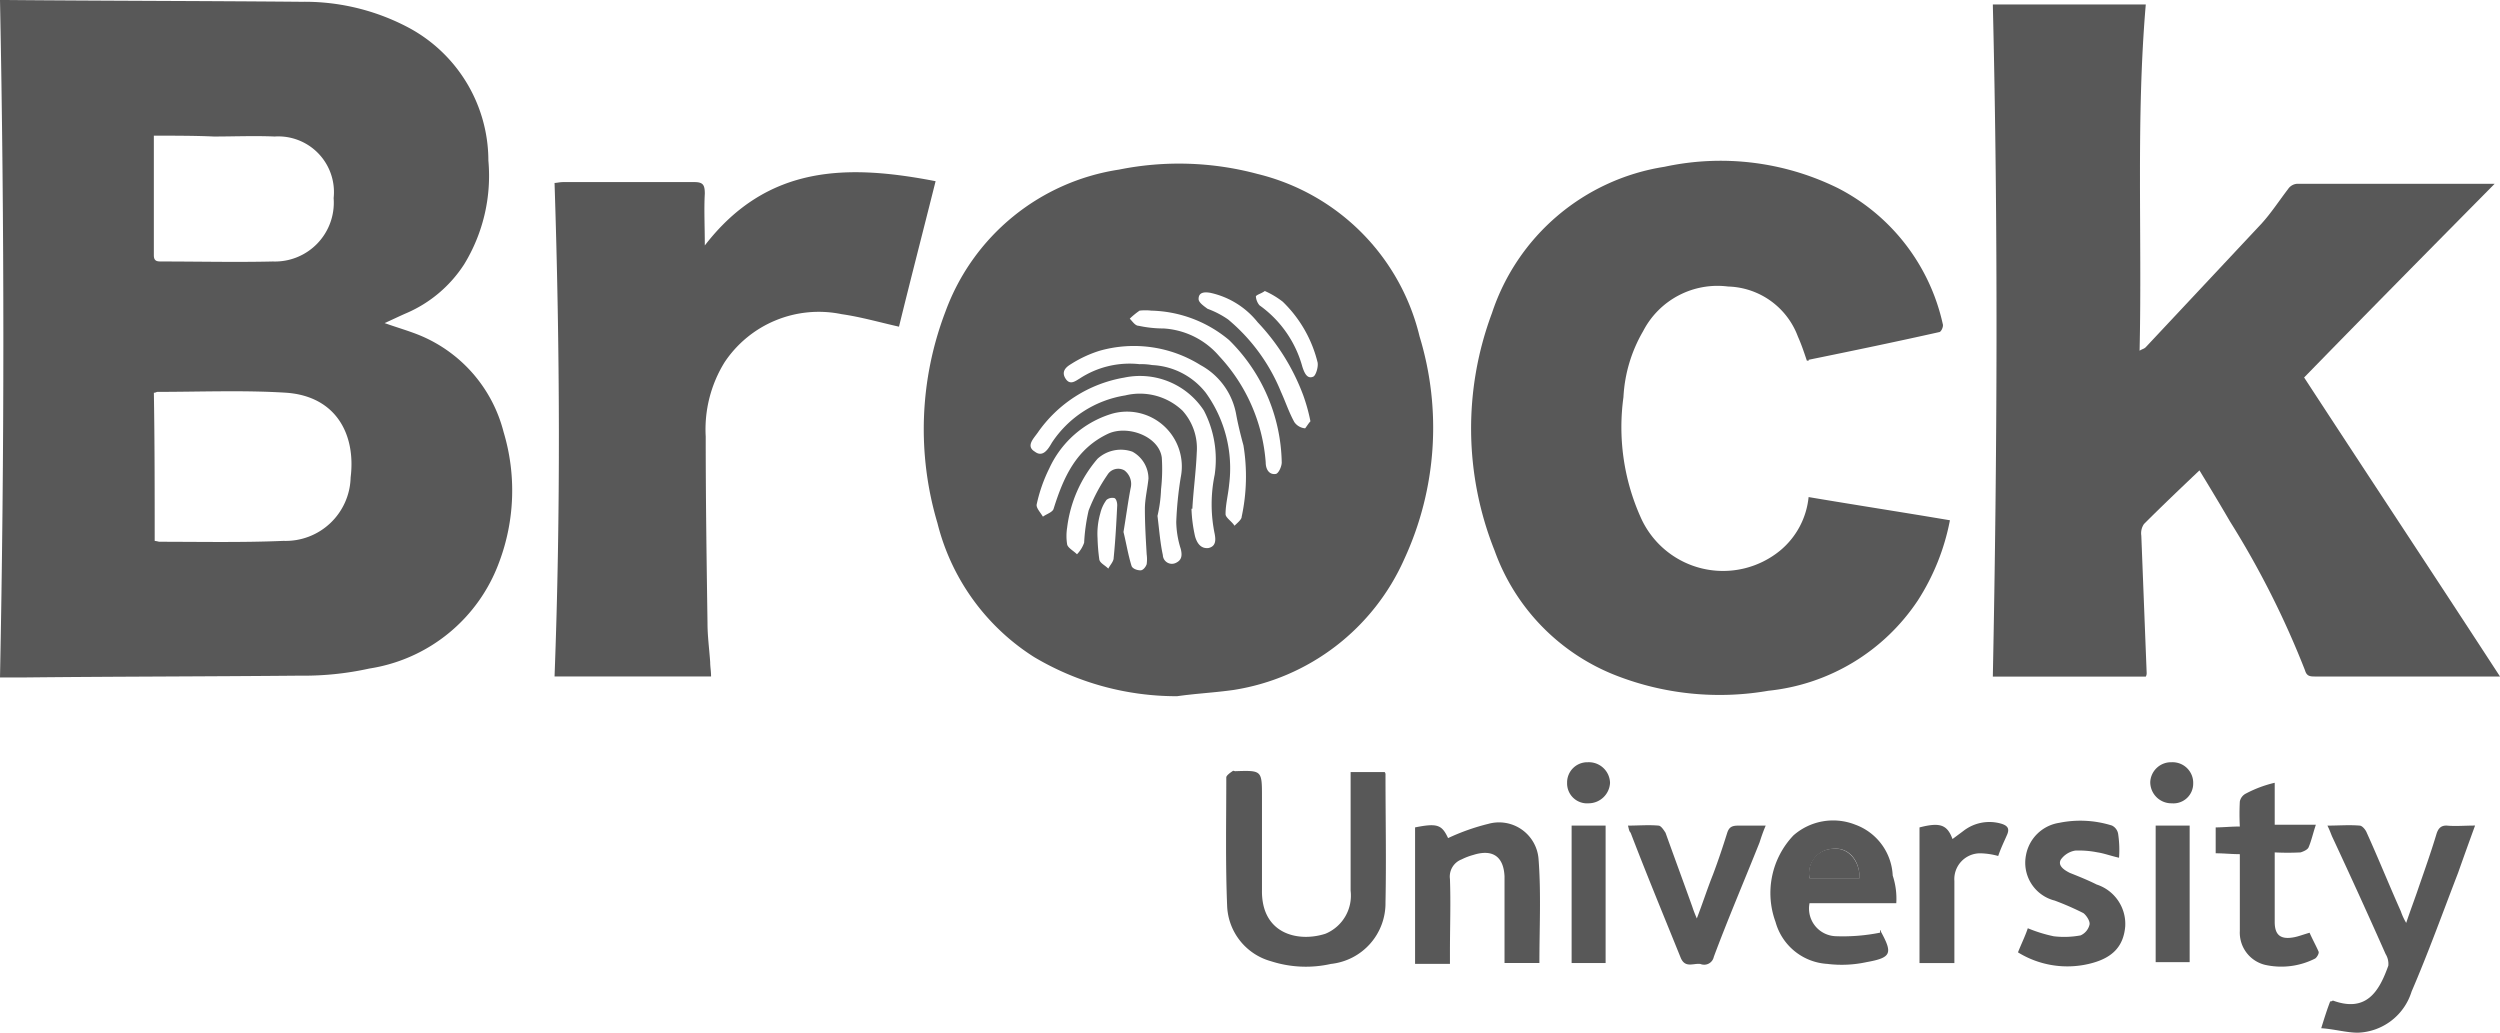
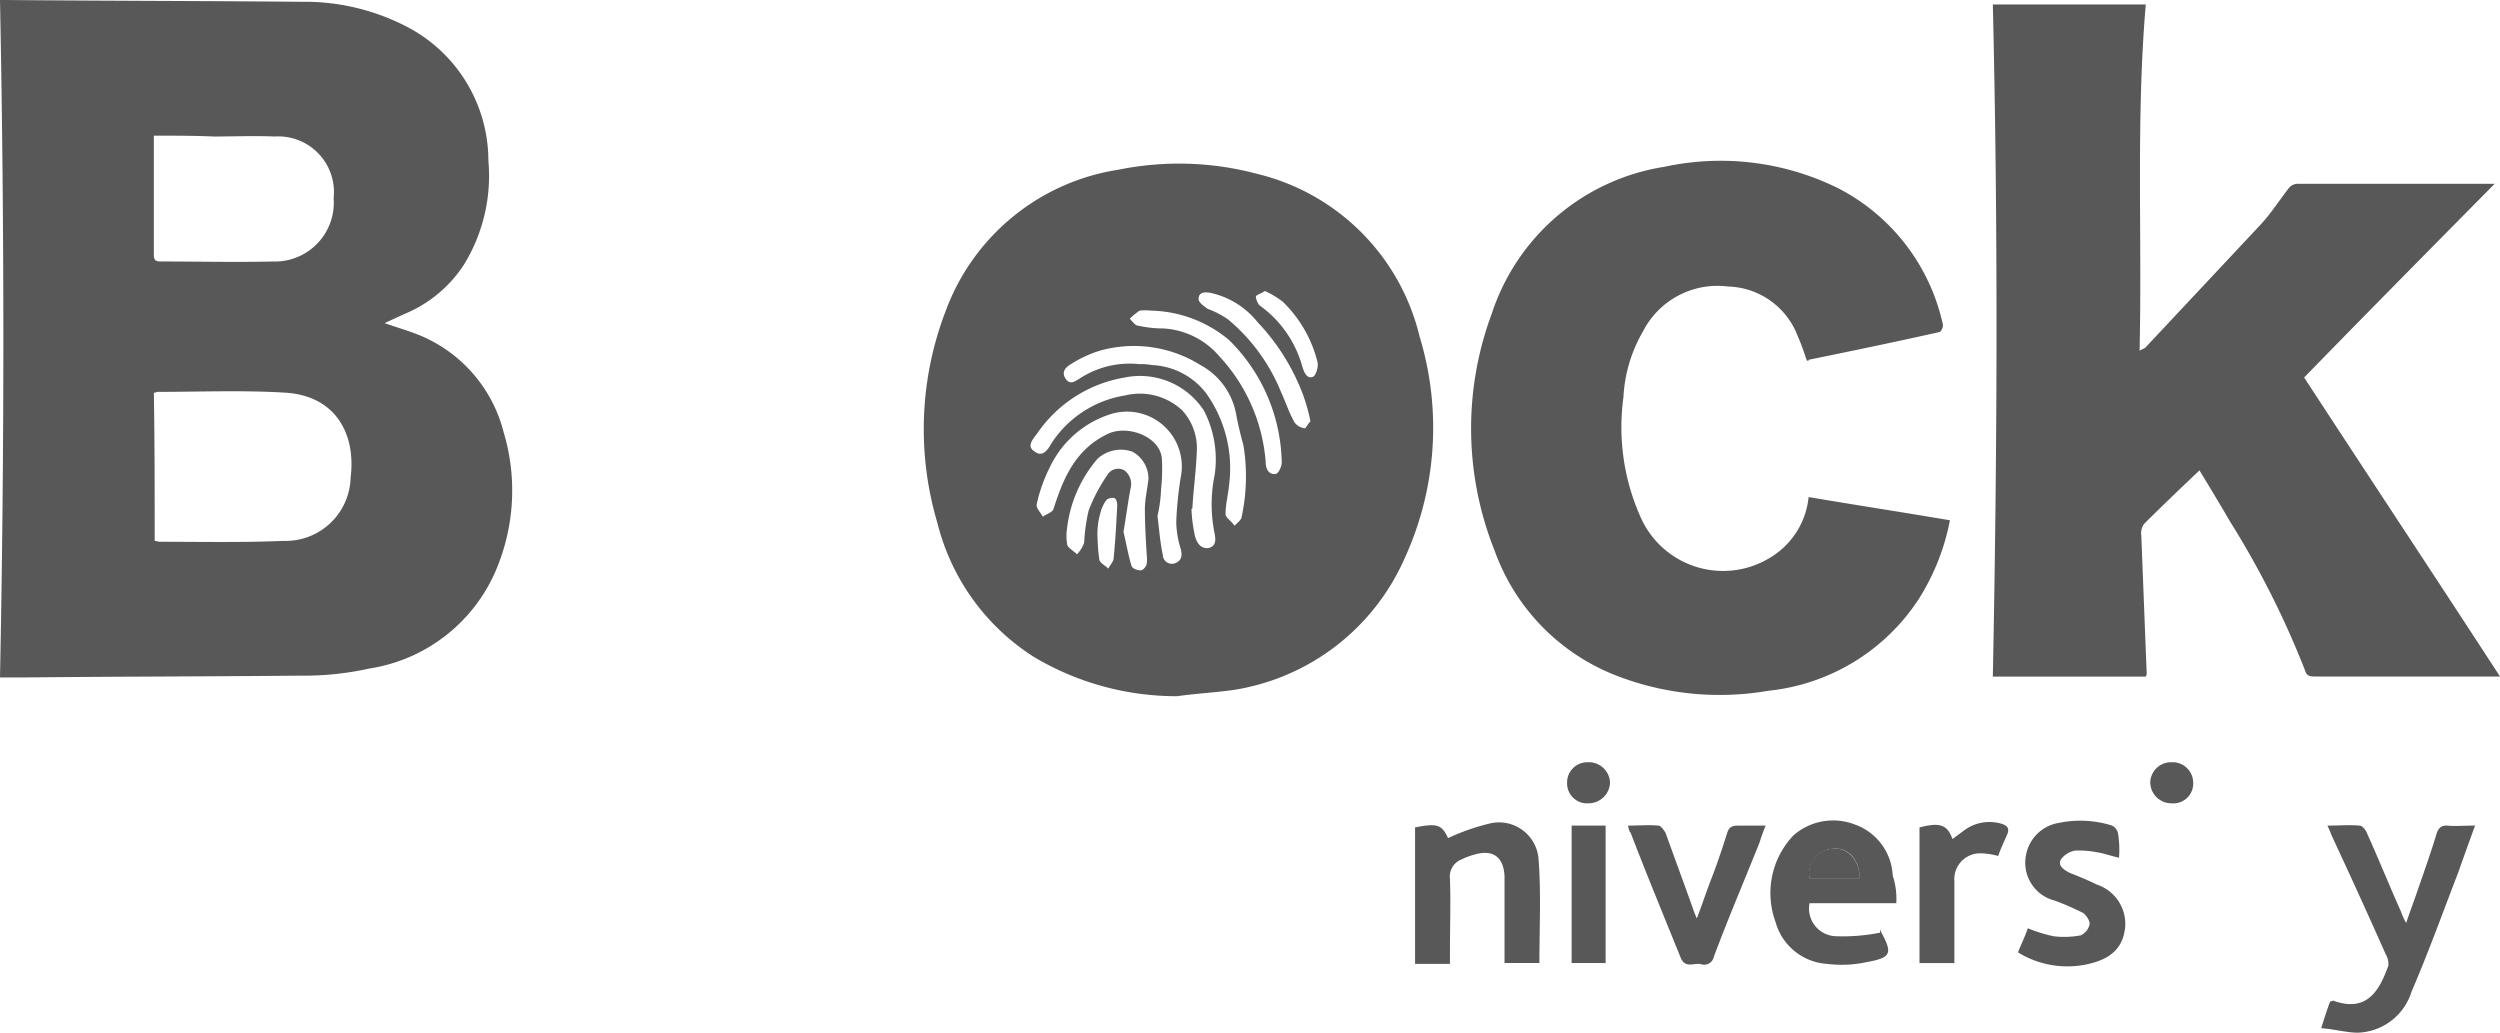
<svg xmlns="http://www.w3.org/2000/svg" width="121.211" height="50.069" viewBox="0 0 121.211 50.069">
  <g transform="translate(-197 -2089.908)">
    <path d="M0,0H.26C5.031.043,9.845.043,14.615.087a10.74,10.74,0,0,1,5.031,1.168,7.323,7.323,0,0,1,4.033,6.534,8.223,8.223,0,0,1-1.171,5.02,6.289,6.289,0,0,1-2.819,2.38c-.3.13-.65.3-1.041.476.607.216,1.214.389,1.735.606a6.924,6.924,0,0,1,4.033,4.674,9.855,9.855,0,0,1-.217,6.318,8,8,0,0,1-6.288,5.15,14.722,14.722,0,0,1-3.383.346C10.1,32.8,5.681,32.8,1.3,32.845H0Q.325,16.488,0,0ZM7.5,26.224a1.881,1.881,0,0,1,.217.043c1.995,0,4.033.043,6.028-.043A3.152,3.152,0,0,0,17,23.152c.26-2.077-.694-3.938-3.123-4.111C11.8,18.911,9.715,19,7.633,19c-.043,0-.087.043-.173.043C7.5,21.421,7.5,23.8,7.5,26.224ZM7.459,6.578v5.8c0,.3.173.3.39.3,1.778,0,3.6.043,5.378,0a2.854,2.854,0,0,0,2.949-3.073,2.7,2.7,0,0,0-2.862-2.986c-1-.043-1.952,0-2.949,0C9.454,6.578,8.5,6.578,7.459,6.578Z" transform="translate(197 2089.908)" fill="rgba(33,33,33,0.75)" />
    <path d="M24.59,32.585H15.656c-.26,0-.434,0-.52-.3a43.4,43.4,0,0,0-3.643-7.227c-.477-.822-1-1.688-1.475-2.467-.911.866-1.821,1.731-2.689,2.6a.784.784,0,0,0-.13.563c.087,2.207.173,4.457.26,6.664a.326.326,0,0,1-.043.173H0C.217,21.724.26,10.862,0,0H7.416c-.477,5.582-.173,11.121-.3,16.79.13-.087.217-.087.3-.173l5.595-5.972c.477-.519.867-1.125,1.3-1.688a.575.575,0,0,1,.434-.26H24.33c-3.123,3.159-6.158,6.231-9.237,9.39C18.171,22.805,21.381,27.652,24.59,32.585Z" transform="translate(293.621 2090.123)" fill="rgba(33,33,33,0.75)" />
    <path d="M12.281,25.819a13.5,13.5,0,0,1-6.939-1.9A10.777,10.777,0,0,1,.658,17.424a15.97,15.97,0,0,1,.39-10.256A10.661,10.661,0,0,1,9.462.287,14.7,14.7,0,0,1,16.184.5a10.674,10.674,0,0,1,7.85,7.876A15.179,15.179,0,0,1,23.3,19.155a10.9,10.9,0,0,1-8.283,6.361C14.1,25.646,13.192,25.689,12.281,25.819Zm.737-9.088h-.043a7.1,7.1,0,0,0,.174,1.341c.087.3.26.606.65.563.39-.087.347-.433.3-.692a7.038,7.038,0,0,1,0-2.856,5.14,5.14,0,0,0-.521-3.116,3.7,3.7,0,0,0-3.86-1.6,6.422,6.422,0,0,0-4.207,2.683c-.217.3-.564.649-.13.909.39.3.651-.13.824-.433a5.243,5.243,0,0,1,3.556-2.294,3,3,0,0,1,2.776.736,2.722,2.722,0,0,1,.694,2.034C13.192,14.957,13.062,15.866,13.018,16.732Zm-1.691.346c.087.692.13,1.3.26,1.9a.438.438,0,0,0,.607.389c.3-.13.347-.346.26-.692a4.524,4.524,0,0,1-.217-1.3,17.416,17.416,0,0,1,.217-2.164,2.659,2.659,0,0,0-3.383-3.072,4.9,4.9,0,0,0-2.992,2.64,7.433,7.433,0,0,0-.607,1.731c-.043.173.173.389.3.606.173-.13.477-.216.52-.389.477-1.515,1.084-2.9,2.645-3.635.954-.433,2.472.13,2.6,1.168A8.719,8.719,0,0,1,11.5,15.78,6.67,6.67,0,0,1,11.327,17.078ZM10.46,9.721a2.87,2.87,0,0,1,.607.043,3.51,3.51,0,0,1,2.6,1.341A6.254,6.254,0,0,1,14.8,15.563c-.043.476-.173.952-.173,1.428,0,.173.3.346.434.563.13-.13.347-.3.347-.433a9.3,9.3,0,0,0,.087-3.462c-.13-.476-.26-1-.347-1.471a3.4,3.4,0,0,0-1.735-2.423,6.089,6.089,0,0,0-4.9-.692,5.779,5.779,0,0,0-1.388.649c-.217.13-.477.346-.26.692s.477.13.694,0A4.416,4.416,0,0,1,10.46,9.721Zm-.781,8.136c.13.519.217,1.082.39,1.644.043.13.26.216.434.216.13,0,.26-.173.3-.3a1.744,1.744,0,0,0,0-.476c-.043-.736-.087-1.471-.087-2.207,0-.476.13-1,.174-1.471a1.492,1.492,0,0,0-.781-1.3,1.677,1.677,0,0,0-1.691.346A6.3,6.3,0,0,0,6.947,17.64a2.615,2.615,0,0,0,0,.822c.043.173.3.3.477.476a1.527,1.527,0,0,0,.347-.562,8.992,8.992,0,0,1,.217-1.558A8.232,8.232,0,0,1,8.9,15.087a.609.609,0,0,1,.824-.216.826.826,0,0,1,.3.865C9.9,16.385,9.809,17.078,9.679,17.857ZM11.023,7.125a2.457,2.457,0,0,0-.564,0,3.769,3.769,0,0,0-.477.389c.13.13.26.346.434.346a5.793,5.793,0,0,0,1.214.13,3.854,3.854,0,0,1,2.689,1.341,8.465,8.465,0,0,1,2.255,5.15c0,.346.173.606.477.563.13,0,.3-.346.3-.562A8.538,8.538,0,0,0,14.8,8.553,6.088,6.088,0,0,0,11.023,7.125Zm7.72,5.366a8.708,8.708,0,0,0-.347-1.255,10.419,10.419,0,0,0-2.212-3.548,4.027,4.027,0,0,0-2.3-1.428c-.26-.043-.564-.043-.564.3,0,.173.26.346.434.476a4.373,4.373,0,0,1,1,.519,8.969,8.969,0,0,1,2.559,3.505c.217.476.39,1,.65,1.471a.712.712,0,0,0,.521.3C18.526,12.794,18.656,12.577,18.743,12.491ZM16.531,6.173c-.174.13-.39.173-.434.26a.768.768,0,0,0,.174.433,5.407,5.407,0,0,1,2.082,2.986c.087.26.217.606.52.476.13-.043.26-.476.217-.692A6.122,6.122,0,0,0,17.4,6.692,4.178,4.178,0,0,0,16.531,6.173ZM8.421,18.16A9.139,9.139,0,0,0,8.508,19.2c.043.173.26.26.434.433.087-.173.26-.346.26-.519.087-.866.13-1.688.173-2.553,0-.13-.043-.3-.13-.346a.443.443,0,0,0-.39.087,1.784,1.784,0,0,0-.3.649A3.591,3.591,0,0,0,8.421,18.16Z" transform="translate(241.793 2097.844)" fill="rgba(33,33,33,0.75)" />
    <path d="M16.275,9.67c-.13-.389-.26-.779-.434-1.168a3.72,3.72,0,0,0-3.383-2.423,4.057,4.057,0,0,0-4.12,2.164,7.046,7.046,0,0,0-.954,3.2,10.679,10.679,0,0,0,.824,5.8,4.368,4.368,0,0,0,6.765,1.644,3.86,3.86,0,0,0,1.388-2.6c2.3.389,4.554.736,6.852,1.125a10.979,10.979,0,0,1-1.561,3.895,9.921,9.921,0,0,1-7.242,4.371,13.831,13.831,0,0,1-7.373-.736,10.181,10.181,0,0,1-5.9-6.058,15.968,15.968,0,0,1-.13-11.511,10.515,10.515,0,0,1,8.37-7.1,12.86,12.86,0,0,1,8.414,1.039A9.775,9.775,0,0,1,22.867,7.9c.043.13-.087.389-.174.389-2.125.476-4.207.909-6.332,1.342C16.362,9.713,16.362,9.67,16.275,9.67Z" transform="translate(268.328 2097.721)" fill="rgba(33,33,33,0.75)" />
-     <path d="M18.475.435C17.868,2.858,17.261,5.2,16.7,7.489c-.954-.216-1.865-.476-2.776-.606A5.486,5.486,0,0,0,8.24,9.22a6.186,6.186,0,0,0-.911,3.592c0,3.029.043,6.015.087,9.044,0,.649.087,1.255.13,1.9,0,.216.043.433.043.692H0C.3,16.49.26,8.527,0,.521.087.521.26.478.434.478H6.765c.434,0,.52.13.52.563-.043.779,0,1.558,0,2.51C10.322-.387,14.225-.387,18.475.435Z" transform="translate(223.887 2098.258)" fill="rgba(33,33,33,0.75)" />
-     <path d="M6.039.063H7.687a.159.159,0,0,1,.043.13c0,2.077.043,4.111,0,6.188A2.959,2.959,0,0,1,5.085,9.366a5.513,5.513,0,0,1-2.906-.13A2.9,2.9,0,0,1,.054,6.6C-.033,4.52.011,2.4.011.322c0-.087.173-.216.3-.3.043-.043.087,0,.13,0,1.3-.043,1.3-.043,1.3,1.255v4.5C1.7,7.938,3.524,8.328,4.825,7.9A2,2,0,0,0,6.039,5.818V.063Z" transform="translate(256.445 2127.277)" fill="rgba(33,33,33,0.75)" />
    <path d="M0,9.843c.173-.563.3-.952.434-1.3A.19.19,0,0,0,.564,8.5c1.648.606,2.255-.476,2.689-1.688a.9.9,0,0,0-.13-.563C2.3,4.39,1.431,2.486.564.625.477.452.434.279.3.019c.564,0,1.041-.043,1.561,0,.13,0,.3.216.347.346C2.776,1.62,3.3,2.919,3.86,4.174a2.971,2.971,0,0,0,.26.563c.217-.649.434-1.212.607-1.731.3-.865.607-1.731.867-2.6.087-.26.217-.389.477-.389.434.043.867,0,1.388,0-.3.822-.564,1.558-.824,2.294C5.9,4.217,5.2,6.164,4.38,8.068a2.827,2.827,0,0,1-2.6,1.991C1.214,10.059.651,9.886,0,9.843Z" transform="translate(309.543 2129.918)" fill="rgba(33,33,33,0.75)" />
    <path d="M6.028,6.8H4.337v-4.2c-.043-.952-.564-1.341-1.518-1.039a3.016,3.016,0,0,0-.564.216.89.89,0,0,0-.564.952c.043,1.168,0,2.337,0,3.505v.606H0V.225C1.084.009,1.3.1,1.6.744A10.47,10.47,0,0,1,3.556.052,1.921,1.921,0,0,1,5.985,1.74C6.115,3.384,6.028,5.072,6.028,6.8Z" transform="translate(265.609 2129.799)" fill="rgba(33,33,33,0.75)" />
    <path d="M6.085,4.01H1.879a1.342,1.342,0,0,0,1.258,1.6A9.174,9.174,0,0,0,5.3,5.438v-.13c.043.043.043.043.043.087.564,1.039.52,1.255-.694,1.471a5.667,5.667,0,0,1-1.908.087A2.775,2.775,0,0,1,.231,4.919,4.056,4.056,0,0,1,1.1.722,2.915,2.915,0,0,1,4.09.2,2.761,2.761,0,0,1,5.912,2.669,3.577,3.577,0,0,1,6.085,4.01ZM4.307,2.8c0-.909-.564-1.515-1.3-1.428A1.2,1.2,0,0,0,1.879,2.8Z" transform="translate(282.855 2129.689)" fill="rgba(33,33,33,0.75)" />
    <path d="M4.9,1.792c-.39-.087-.737-.216-1.041-.26a4.587,4.587,0,0,0-1.084-.087,1.074,1.074,0,0,0-.694.433c-.173.3.173.519.434.649.434.173.867.346,1.3.563A2.01,2.01,0,0,1,5.2,5.124c-.087,1-.651,1.558-1.778,1.818A4.55,4.55,0,0,1,0,6.379C.173,5.946.347,5.6.477,5.21A7,7,0,0,0,1.735,5.6a4.328,4.328,0,0,0,1.3-.043.761.761,0,0,0,.434-.519c.043-.173-.173-.476-.3-.563a13.415,13.415,0,0,0-1.388-.606A1.891,1.891,0,0,1,.39,1.662,1.934,1.934,0,0,1,1.995.1a5.118,5.118,0,0,1,2.559.13.551.551,0,0,1,.3.389A5.175,5.175,0,0,1,4.9,1.792Z" transform="translate(294.84 2129.703)" fill="rgba(33,33,33,0.75)" />
-     <path d="M2.862,0V2.034H4.857c-.13.389-.217.779-.347,1.082-.043.13-.26.216-.39.26a12.158,12.158,0,0,1-1.258,0V6.751c0,.649.3.865.954.736.217-.043.434-.13.737-.216.13.3.3.606.434.909.043.087-.087.3-.173.346a3.616,3.616,0,0,1-2.429.3A1.606,1.606,0,0,1,1.171,7.184V3.462C.781,3.462.39,3.419,0,3.419V2.164c.347,0,.737-.043,1.171-.043a11.284,11.284,0,0,1,0-1.212.551.551,0,0,1,.3-.389A5.79,5.79,0,0,1,2.862,0Z" transform="translate(304.426 2127.86)" fill="rgba(33,33,33,0.75)" />
    <path d="M0,.019c.52,0,1-.043,1.475,0,.13,0,.26.216.347.346.434,1.212.867,2.38,1.3,3.592.043.13.087.26.217.563.3-.779.52-1.471.781-2.12.26-.692.477-1.341.694-2.034.087-.26.217-.346.52-.346H6.679c-.13.3-.217.563-.3.822C5.638,2.7,4.857,4.52,4.163,6.381a.477.477,0,0,1-.651.346c-.347-.043-.737.216-.954-.3C1.735,4.39.911,2.4.13.365.043.279.043.149,0,.019Z" transform="translate(275.93 2129.918)" fill="rgba(33,33,33,0.75)" />
    <path d="M3.816,1.652a3.513,3.513,0,0,0-.867-.13A1.252,1.252,0,0,0,1.691,2.864V6.845H0V.267C1,.008,1.344.138,1.6.83L2.125.44A2.052,2.052,0,0,1,3.99.094c.26.087.39.216.26.519S3.946,1.263,3.816,1.652Z" transform="translate(290.066 2129.758)" fill="rgba(33,33,33,0.75)" />
    <path d="M1.648,6.664H0V0H1.648Z" transform="translate(273.199 2129.936)" fill="rgba(33,33,33,0.75)" />
-     <path d="M0,0H1.648V6.621H0Z" transform="translate(301.516 2129.936)" fill="rgba(33,33,33,0.75)" />
+     <path d="M0,0H1.648H0Z" transform="translate(301.516 2129.936)" fill="rgba(33,33,33,0.75)" />
    <path d="M1.041,1.991A.967.967,0,0,1,0,1,.98.98,0,0,1,1,0,1.029,1.029,0,0,1,2.082,1,1.046,1.046,0,0,1,1.041,1.991Z" transform="translate(272.98 2126.865)" fill="rgba(33,33,33,0.75)" />
    <path d="M1.041,1.991A1.026,1.026,0,0,1,0,.952,1.009,1.009,0,0,1,1.041,0,1,1,0,0,1,2.082,1.039.958.958,0,0,1,1.041,1.991Z" transform="translate(301.254 2126.865)" fill="rgba(33,33,33,0.75)" />
    <path d="M2.45,1.437H.021A1.18,1.18,0,0,1,1.149.008C1.886-.079,2.45.571,2.45,1.437Z" transform="translate(284.715 2131.055)" fill="rgba(33,33,33,0.75)" />
  </g>
</svg>